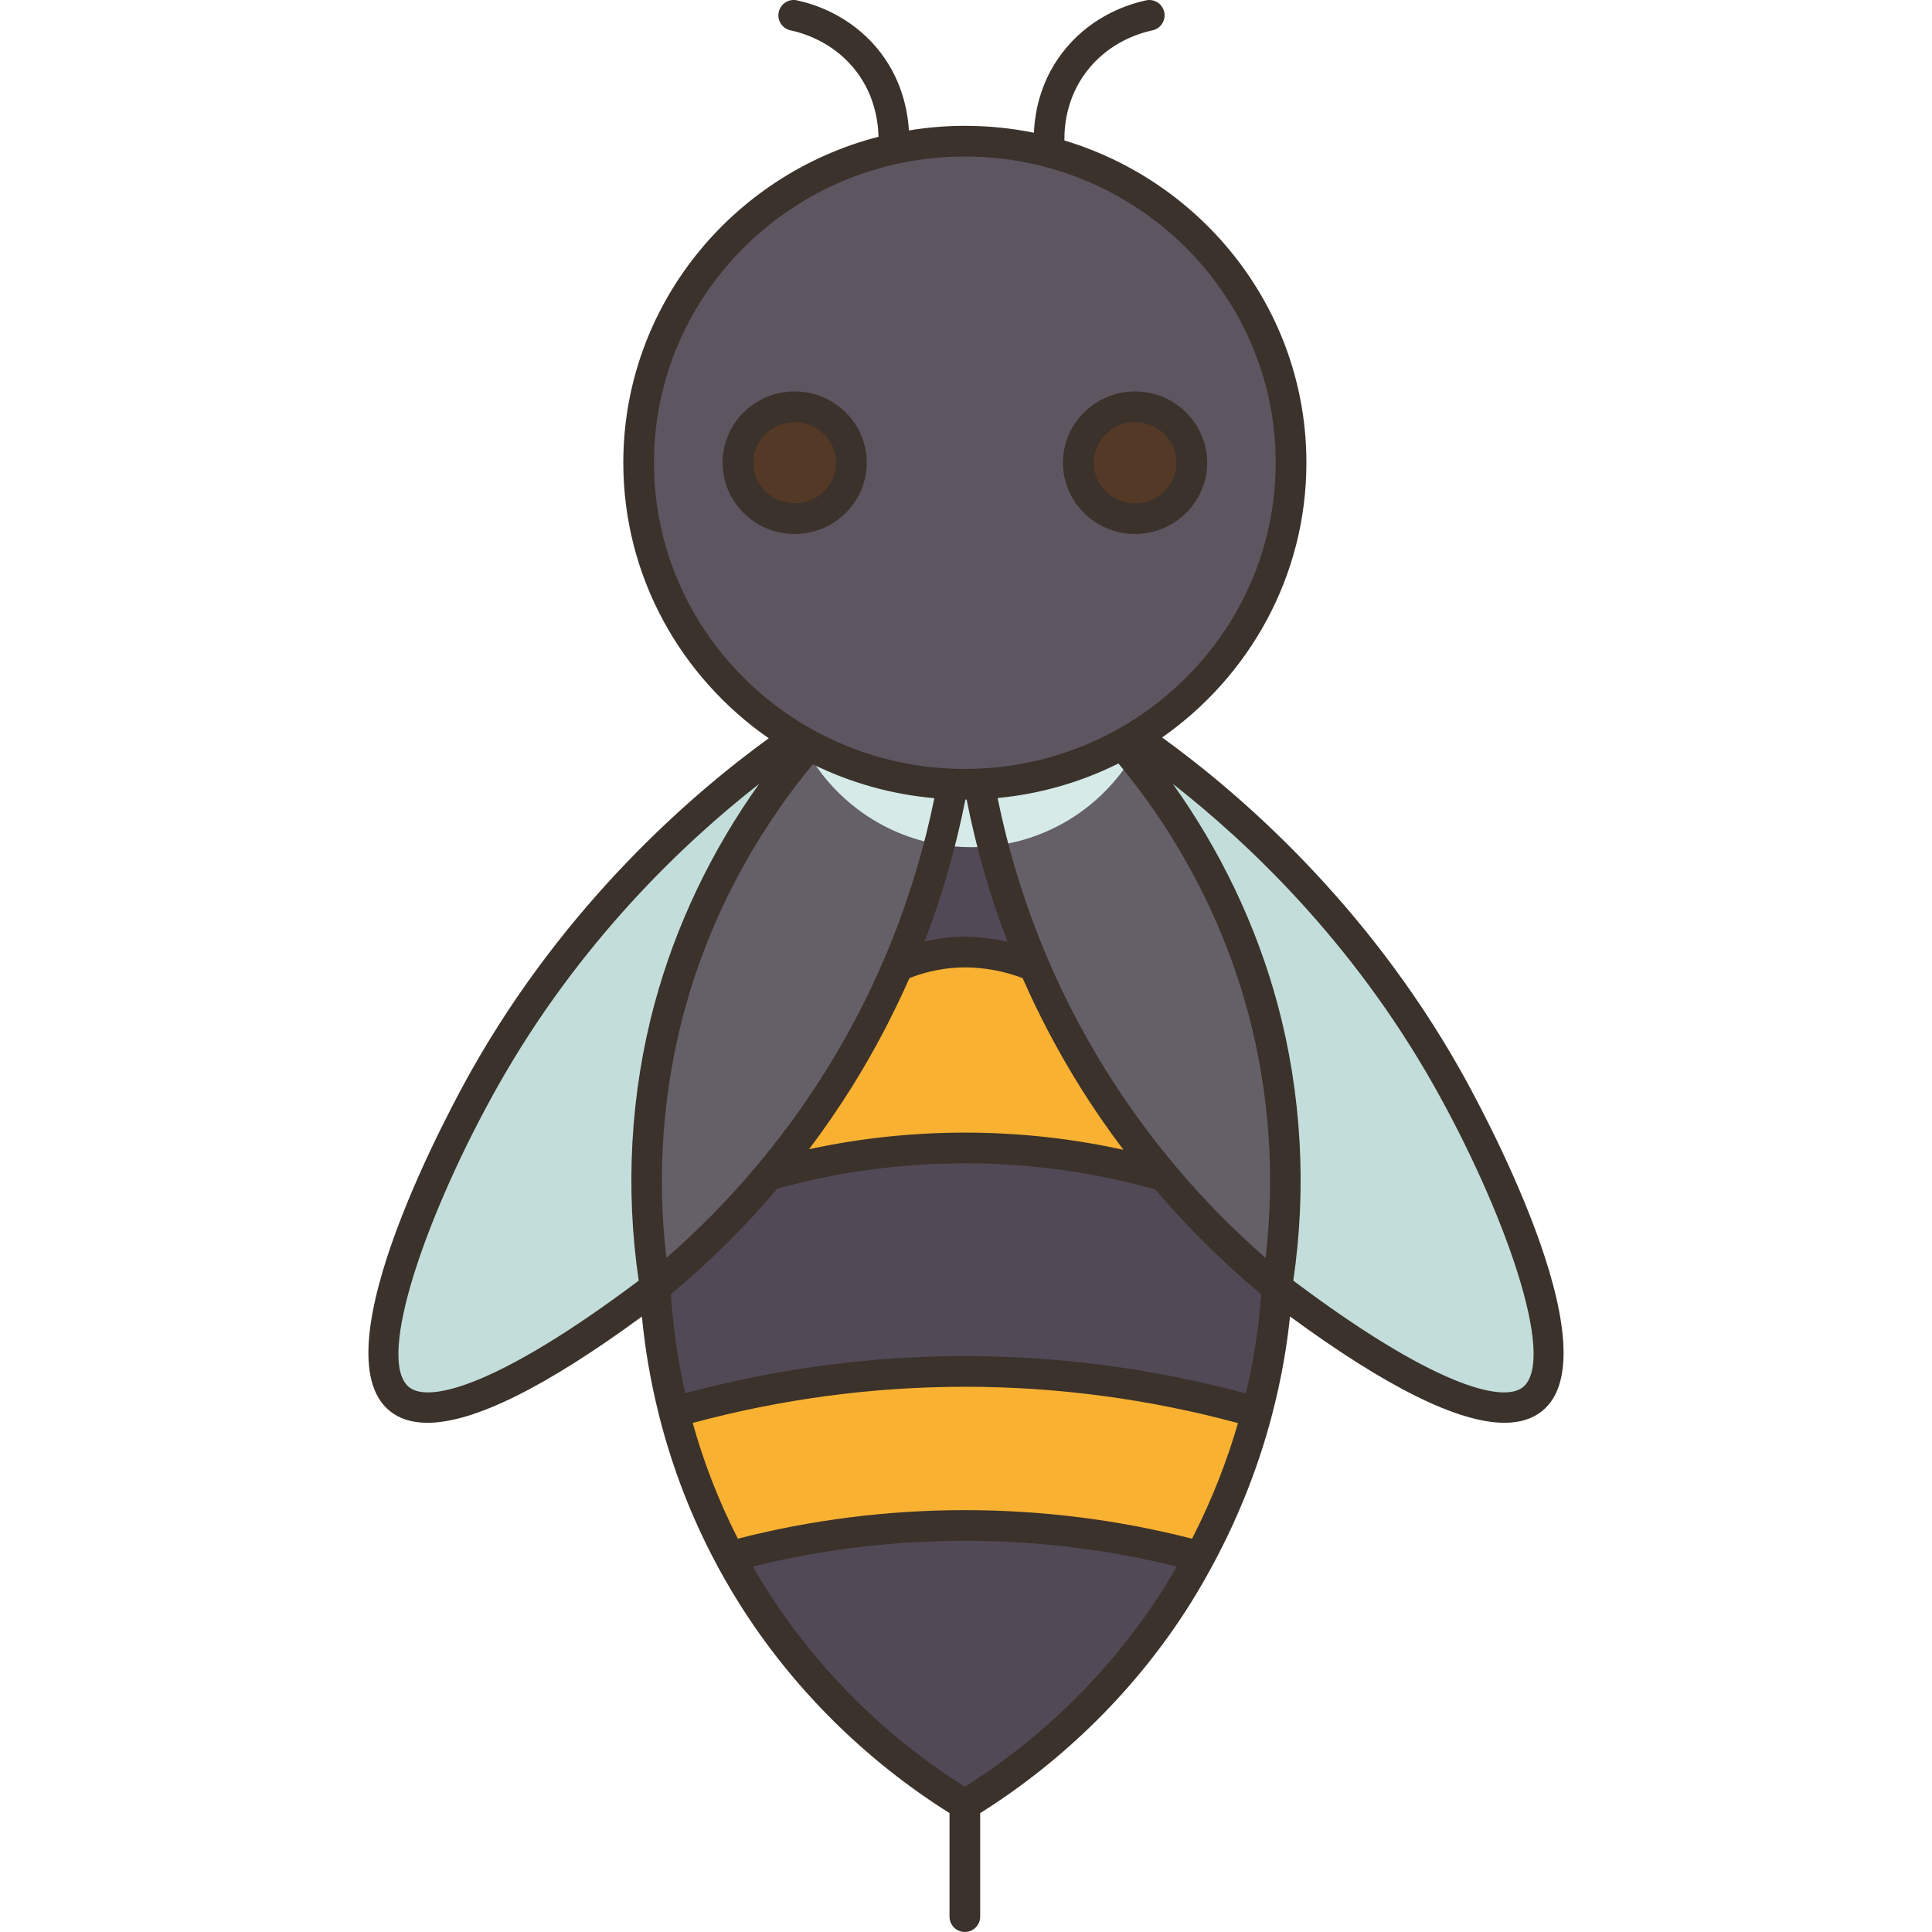
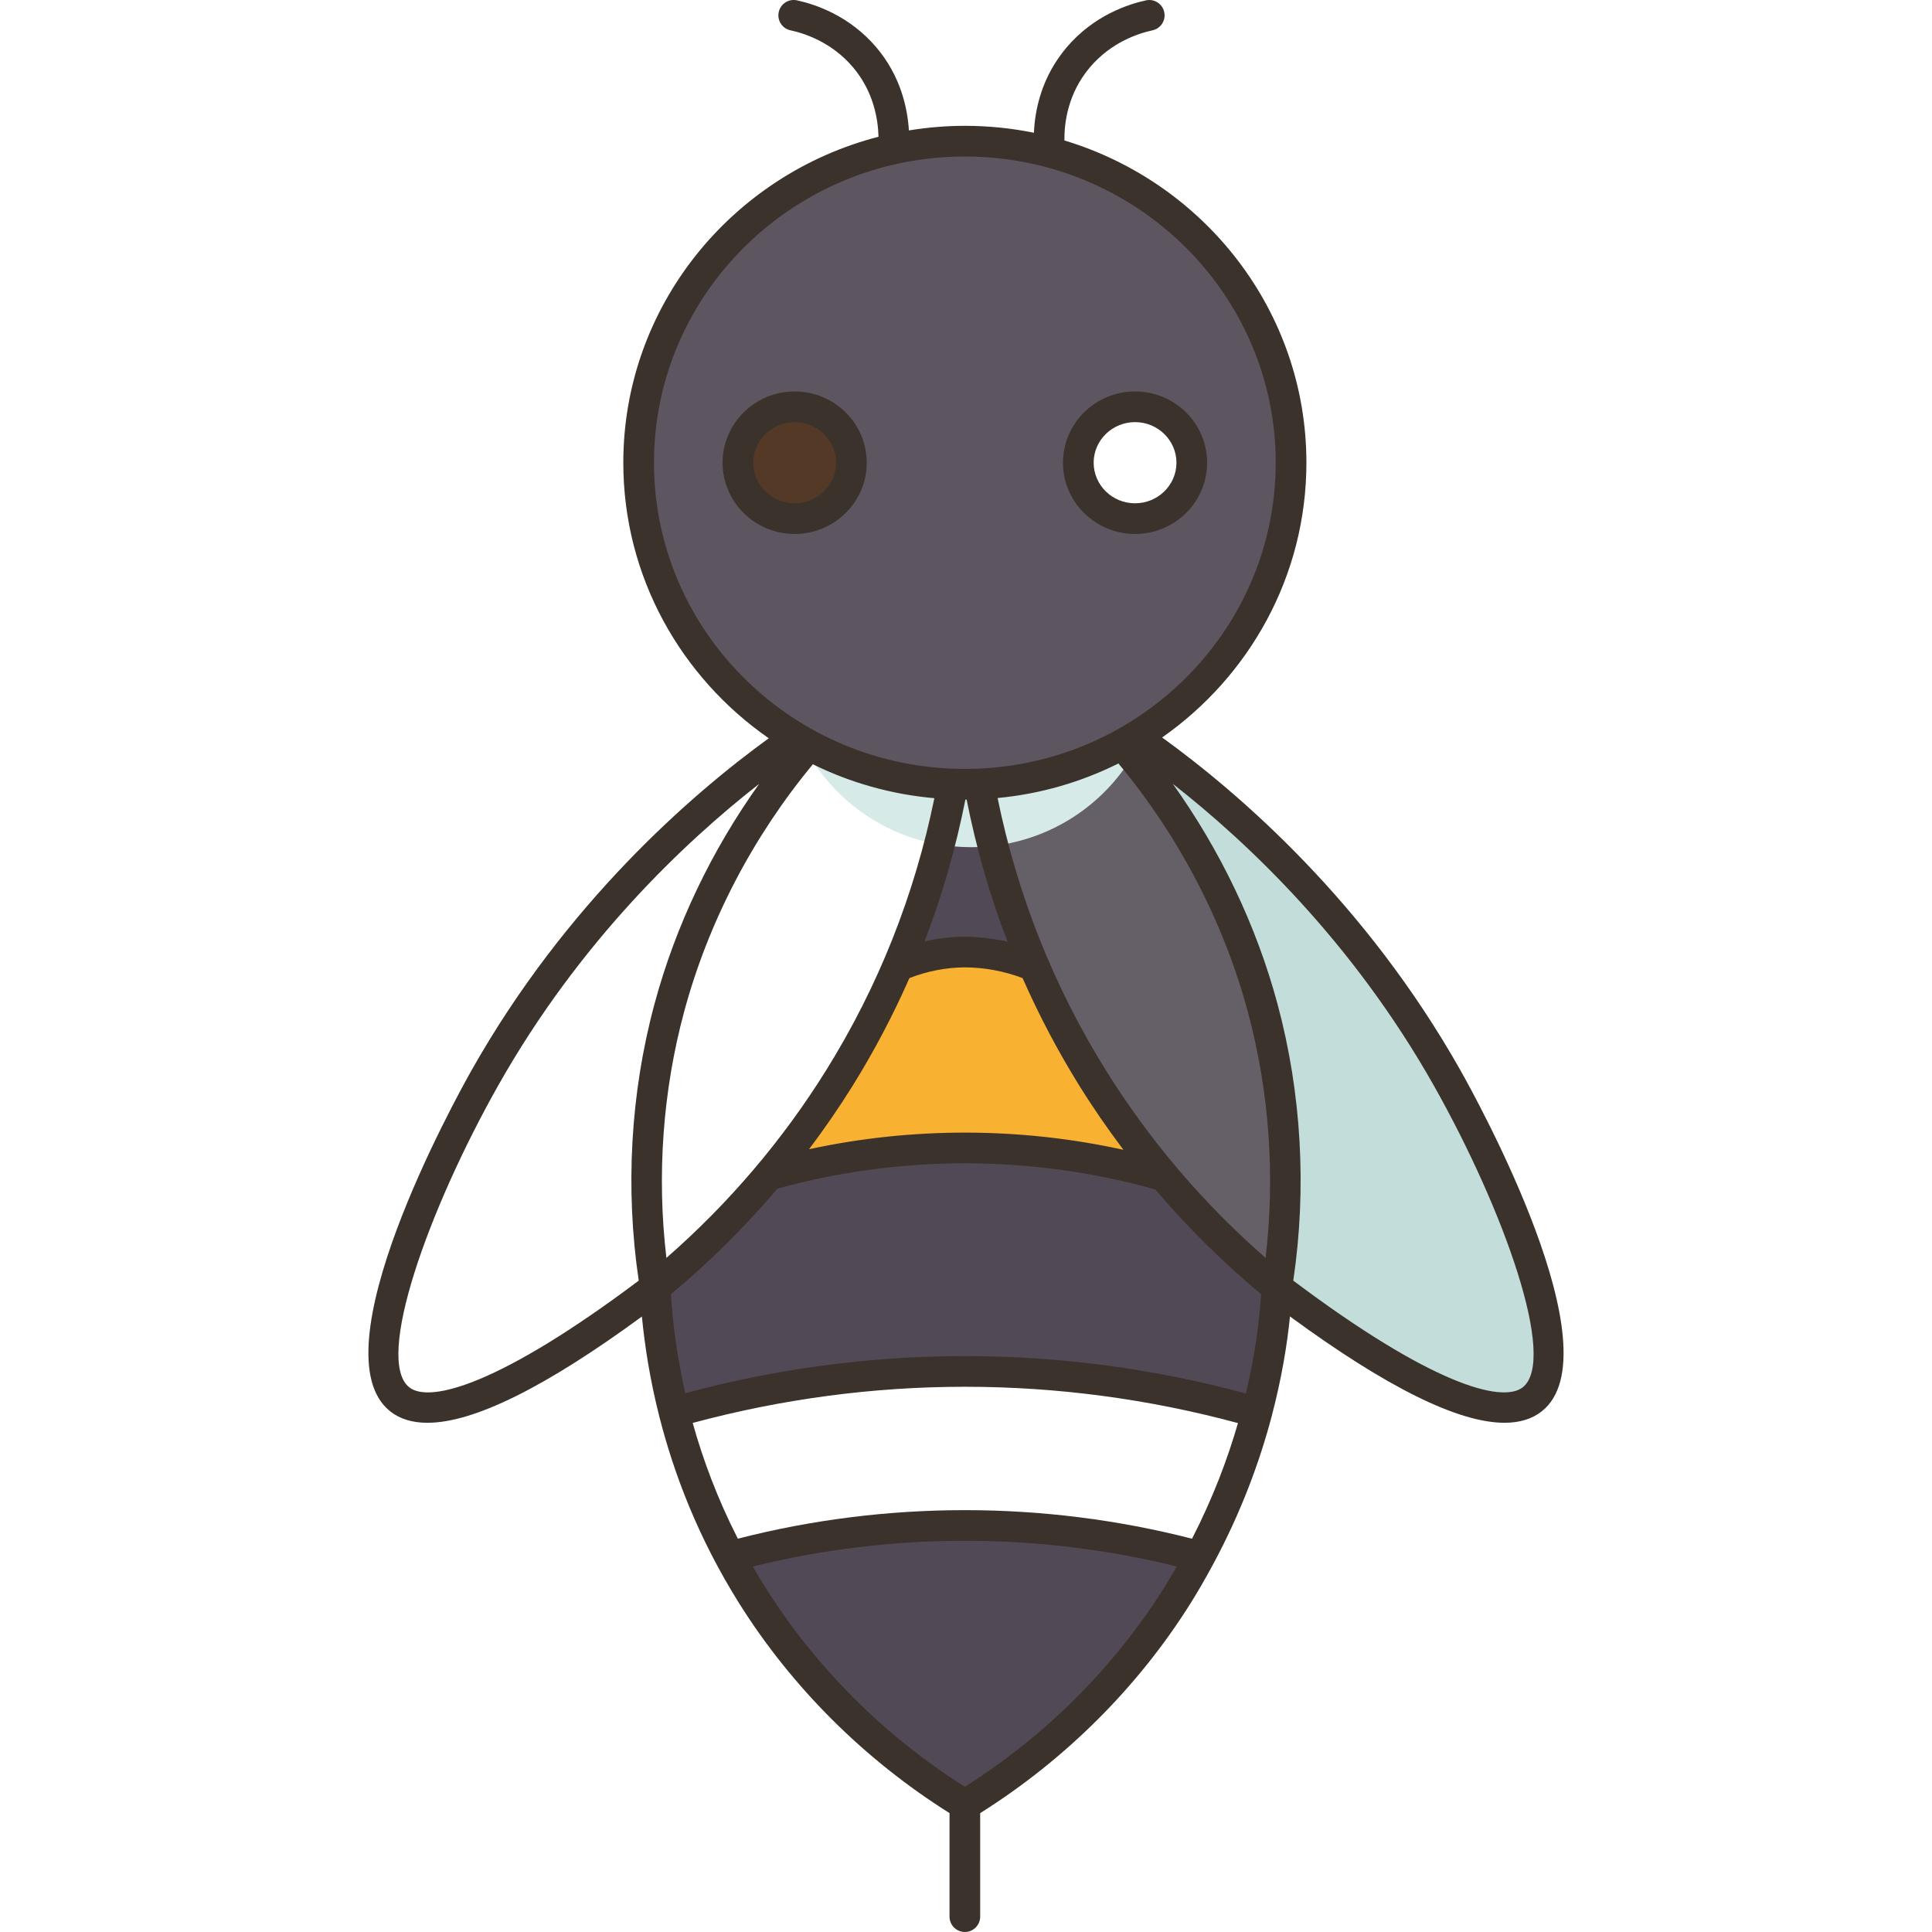
<svg xmlns="http://www.w3.org/2000/svg" id="Filloutline" height="512" viewBox="0 0 77.947 126.001" width="512">
  <g>
    <g>
      <g>
        <path d="m27.804 26.531c2.04 0 3.7 1.63 3.7 3.65 0 2.01-1.66 3.64-3.7 3.64-2.05 0-3.7-1.63-3.7-3.64 0-2.02 1.65-3.65 3.7-3.65z" fill="#543927" />
      </g>
      <g>
-         <path d="m50.004 26.531c2.04 0 3.7 1.63 3.7 3.65 0 2.01-1.66 3.64-3.7 3.64-2.05 0-3.7-1.63-3.7-3.64 0-2.02 1.65-3.65 3.7-3.65z" fill="#543927" />
-       </g>
+         </g>
      <g>
        <path d="m39.824 51.121c-.3.02-.61.03-.92.03-.26 0-.52 0-.78-.02-3.4-.12-6.6-1.02-9.41-2.54-.29-.15-.57-.31-.84-.48-6.15-3.67-10.25-10.33-10.25-17.93 0-11.59 9.53-20.97 21.28-20.97s21.27 9.38 21.27 20.97c0 7.57-4.07 14.2-10.17 17.89-.27.16-.54.32-.82.47-2.8 1.52-5.97 2.45-9.36 2.58zm13.88-20.94c0-2.02-1.66-3.65-3.7-3.65-2.05 0-3.7 1.63-3.7 3.65 0 2.01 1.65 3.64 3.7 3.64 2.04 0 3.7-1.63 3.7-3.64zm-22.2 0c0-2.02-1.66-3.65-3.7-3.65-2.05 0-3.7 1.63-3.7 3.65 0 2.01 1.65 3.64 3.7 3.64 2.04 0 3.7-1.63 3.7-3.64z" fill="#5d5560" />
      </g>
      <g>
-         <path d="m57.954 92.111c-.76 2.84-1.92 6.06-3.72 9.41-3.57-.97-8.47-1.94-14.33-2.04-.33-.01-.66-.01-1-.01-6.31 0-11.56 1.02-15.34 2.04-1.79-3.35-2.92-6.58-3.64-9.42 4.59-1.31 11.1-2.65 18.98-2.65.34 0 .67 0 1 .01 7.46.1 13.64 1.4 18.04 2.66z" fill="#f9b132" />
-       </g>
+         </g>
      <g>
        <path d="m43.414 63.001c1 2.33 2.25 4.79 3.81 7.29 1.49 2.41 3.07 4.52 4.64 6.38l-.01.01c-5.17-1.49-9.71-1.83-12.95-1.83-5.28 0-9.66.89-12.77 1.77 1.55-1.84 3.11-3.94 4.59-6.33 1.56-2.5 2.81-4.96 3.81-7.29.87-.37 2.4-.9 4.37-.91 2.05-.02 3.63.53 4.51.91z" fill="#f9b132" />
      </g>
      <g>
-         <path d="m27.874 48.111c.27.17.55.33.84.48-2.59 3.02-6.84 8.78-9.09 17.15-2.11 7.83-1.54 14.47-.93 18.23-3.63 2.76-13.41 9.83-16.65 7.29-3.43-2.69 2.16-14.95 5.55-20.97 6.12-10.83 14.36-18.09 20.28-22.17z" fill="#c3ddda" />
-       </g>
+         </g>
      <g>
        <path d="m50.004 48.071c5.93 4.08 14.2 11.35 20.35 22.22 3.39 6.02 8.98 18.28 5.55 20.97-3.24 2.54-13.02-4.53-16.65-7.29.61-3.76 1.18-10.4-.93-18.23-2.27-8.43-6.55-14.21-9.14-17.2.28-.15.55-.31.82-.47z" fill="#c3ddda" />
      </g>
      <g>
-         <path d="m38.124 51.131c-.21 1.16-.49 2.49-.88 3.95-.6 2.35-1.47 5.04-2.71 7.92-1 2.33-2.25 4.79-3.81 7.29-1.29 2.09-2.65 3.95-4 5.62-.2.24-.39.48-.59.71-2.67 3.19-5.31 5.6-7.44 7.35-.32-1.97-.63-4.74-.54-8.06.07-3 .47-6.45 1.47-10.17 2.19-8.15 6.28-13.83 8.88-16.91.07-.08.14-.16.21-.24 2.81 1.52 6.01 2.42 9.41 2.54z" fill="#655f68" />
-       </g>
+         </g>
      <g>
        <path d="m59.254 83.971c-2.12-1.74-4.74-4.14-7.39-7.3-1.57-1.86-3.15-3.97-4.64-6.38-1.56-2.5-2.81-4.96-3.81-7.29-1.22-2.84-2.08-5.5-2.69-7.83-.4-1.5-.69-2.86-.9-4.04v-.01c3.39-.13 6.56-1.06 9.36-2.58.21.24.42.49.65.77 2.61 3.16 6.4 8.67 8.49 16.43 2.11 7.83 1.54 14.47.93 18.23z" fill="#655f68" />
      </g>
      <g>
        <path d="m43.414 63.001c-.88-.38-2.46-.93-4.51-.91-1.97.01-3.5.54-4.37.91 1.24-2.88 2.11-5.57 2.71-7.92.39-1.46.67-2.79.88-3.95.26.02.52.02.78.02.31 0 .62-.01.92-.03v.01c.21 1.18.5 2.54.9 4.04.61 2.33 1.47 4.99 2.69 7.83z" fill="#524956" />
      </g>
      <g>
-         <path d="m59.254 83.971c-.1 1.87-.41 4.73-1.3 8.14h-.01c-4.4-1.26-10.58-2.56-18.04-2.66-.33-.01-.66-.01-1-.01-7.88 0-14.39 1.34-18.98 2.65-.86-3.4-1.13-6.25-1.23-8.12 2.13-1.75 4.77-4.16 7.44-7.35.86-.24 1.81-.48 2.85-.71 2.74-.59 6.09-1.06 9.92-1.06 3.24 0 7.78.34 12.95 1.83l.01-.01c2.65 3.16 5.27 5.56 7.39 7.3z" fill="#524956" />
+         <path d="m59.254 83.971c-.1 1.87-.41 4.73-1.3 8.14h-.01c-4.4-1.26-10.58-2.56-18.04-2.66-.33-.01-.66-.01-1-.01-7.88 0-14.39 1.34-18.98 2.65-.86-3.4-1.13-6.25-1.23-8.12 2.13-1.75 4.77-4.16 7.44-7.35.86-.24 1.81-.48 2.85-.71 2.74-.59 6.09-1.06 9.92-1.06 3.24 0 7.78.34 12.95 1.83l.01-.01c2.65 3.16 5.27 5.56 7.39 7.3" fill="#524956" />
      </g>
      <g>
        <path d="m54.234 101.521c-.45.83-.93 1.67-1.46 2.51-4.24 6.76-9.5 10.86-12.87 13.05-.36.23-.69.44-1 .63-3.26-1.99-9.19-6.21-13.88-13.68-.53-.85-1.02-1.69-1.46-2.52 3.78-1.02 9.03-2.04 15.34-2.04.34 0 .67 0 1 .01 5.86.1 10.76 1.07 14.33 2.04z" fill="#524956" />
      </g>
      <g>
        <path d="m49.834 49.311c-1.92 3.18-5.24 5.41-9.11 5.86-.47.05-.94.08-1.42.08-.7 0-1.39-.06-2.06-.17-3.78-.64-6.97-3-8.74-6.25.07-.08.14-.16.21-.24 2.81 1.52 6.01 2.42 9.41 2.54.26.02.52.02.78.02.31 0 .62-.01.92-.03 3.39-.13 6.56-1.06 9.36-2.58.21.24.42.49.65.77z" fill="#d6eae8" />
      </g>
    </g>
    <g fill="#3a322b">
      <path d="m71.22 69.803c-6.192-10.968-14.422-18.065-19.455-21.707 5.688-3.985 9.409-10.529 9.409-17.919 0-9.888-6.658-18.268-15.783-21.016-.012-1.16.225-3.075 1.67-4.778 1.38-1.626 3.145-2.205 4.074-2.405.54-.116.883-.648.767-1.188-.116-.54-.646-.884-1.188-.767-1.177.254-3.414.989-5.176 3.066-1.644 1.937-2.069 4.079-2.135 5.569-1.455-.296-2.961-.452-4.503-.452-1.243 0-2.461.106-3.65.3-.091-1.444-.532-3.541-2.125-5.418-1.763-2.077-4-2.813-5.177-3.066-.54-.118-1.072.227-1.188.767s.227 1.072.767 1.188c.929.2 2.693.779 4.073 2.405 1.354 1.596 1.639 3.404 1.667 4.537-9.564 2.467-16.643 11.062-16.643 21.257 0 7.423 3.755 13.993 9.486 17.972-5.017 3.642-13.214 10.727-19.383 21.655-1.057 1.872-10.187 18.406-5.296 22.248.628.494 1.435.74 2.419.74 3.018 0 7.702-2.321 13.987-6.93.183 1.922.528 4.114 1.125 6.478.002.009 0 .018.002.027.002.007.008.012.01.019.955 3.762 2.554 7.951 5.203 12.175 3.44 5.488 8.181 10.203 13.722 13.687v6.752c0 .552.448 1 1 1s1-.448 1-1v-6.752c5.541-3.484 10.282-8.199 13.722-13.687.52-.829.988-1.653 1.431-2.471.011-.016.018-.035.028-.052 1.847-3.427 3.051-6.728 3.825-9.653 0-.002.002-.003.002-.004.001-.002 0-.004 0-.006.662-2.505 1.016-4.731 1.197-6.518 6.287 4.613 10.973 6.935 13.992 6.934.984 0 1.792-.247 2.419-.74 4.892-3.841-4.238-20.375-5.295-22.247zm-17.506 30.549c-9.673-2.484-19.952-2.485-29.621-.002-1.328-2.607-2.277-5.159-2.943-7.549 5.785-1.558 11.749-2.358 17.749-2.359h.013c6.019 0 12 .803 17.799 2.369-.676 2.336-1.634 4.89-2.997 7.541zm-14.802-11.91c-.004 0-.009 0-.013 0-6.164.001-12.292.821-18.235 2.419-.545-2.404-.818-4.594-.936-6.454 2.523-2.104 4.842-4.407 6.947-6.887 8.028-2.219 16.628-2.201 24.644.054 2.093 2.46 4.397 4.745 6.902 6.833-.109 1.652-.374 3.875-.993 6.472-5.97-1.611-12.123-2.437-18.316-2.437zm-2.001-36.386c-1.289 6.299-3.645 12.256-7.038 17.711-2.85 4.583-6.356 8.703-10.438 12.271-.635-5.352-.243-10.86 1.152-16.042 1.582-5.871 4.487-11.432 8.4-16.151 2.426 1.194 5.1 1.963 7.924 2.211zm-1.627 11.731c1.158-.448 2.373-.69 3.622-.698 1.24.004 2.56.243 3.76.701 1.065 2.42 2.301 4.768 3.71 7.033.892 1.435 1.852 2.822 2.866 4.166-6.731-1.484-13.767-1.496-20.505-.039 1.003-1.333 1.952-2.707 2.836-4.127 1.408-2.266 2.646-4.615 3.711-7.036zm3.608-2.698c-.89.006-1.765.115-2.622.309 1.151-2.987 2.033-6.078 2.664-9.251.027 0 .053-.002.08-.002.632 3.18 1.516 6.279 2.67 9.271-.919-.204-1.859-.317-2.792-.327zm19.619 20.949c-4.082-3.568-7.588-7.689-10.438-12.271-3.393-5.456-5.749-11.415-7.039-17.722 2.811-.265 5.47-1.05 7.88-2.253 3.936 4.733 6.857 10.313 8.443 16.204 1.397 5.181 1.789 10.69 1.154 16.042zm-39.888-51.861c0-11.012 9.096-19.97 20.275-19.97s20.275 8.958 20.275 19.97-9.095 19.971-20.275 19.971-20.275-8.959-20.275-19.971zm-15.957 60.302c-2.273-1.787 1.242-11.613 5.803-19.693 5.296-9.381 12.137-15.849 17.016-19.664-3.105 4.347-5.449 9.237-6.827 14.353-1.57 5.83-1.916 12.054-1.028 18.045-8.958 6.728-13.607 8.024-14.964 6.959zm36.233 26.051c-5.262-3.321-9.758-7.816-13.028-13.031-.279-.445-.544-.89-.8-1.334 9.04-2.236 18.611-2.236 27.654-.001-.256.443-.519.888-.799 1.334-3.269 5.216-7.765 9.711-13.027 13.032zm36.382-26.051c-1.362 1.065-6.008-.231-14.963-6.959.887-5.991.542-12.215-1.029-18.045-1.379-5.117-3.722-10.006-6.828-14.355 4.892 3.825 11.724 10.292 17.017 19.666 4.561 8.08 8.077 17.906 5.803 19.693z" />
      <path d="m49.999 34.824c2.592 0 4.7-2.085 4.7-4.647s-2.108-4.647-4.7-4.647-4.7 2.084-4.7 4.647 2.108 4.647 4.7 4.647zm0-7.294c1.489 0 2.7 1.188 2.7 2.647 0 1.46-1.211 2.647-2.7 2.647s-2.7-1.188-2.7-2.647c0-1.46 1.211-2.647 2.7-2.647z" />
      <path d="m27.799 25.53c-2.592 0-4.7 2.084-4.7 4.647s2.108 4.647 4.7 4.647 4.7-2.085 4.7-4.647-2.108-4.647-4.7-4.647zm0 7.294c-1.489 0-2.7-1.188-2.7-2.647s1.211-2.647 2.7-2.647 2.7 1.188 2.7 2.647c0 1.46-1.211 2.647-2.7 2.647z" />
    </g>
  </g>
</svg>